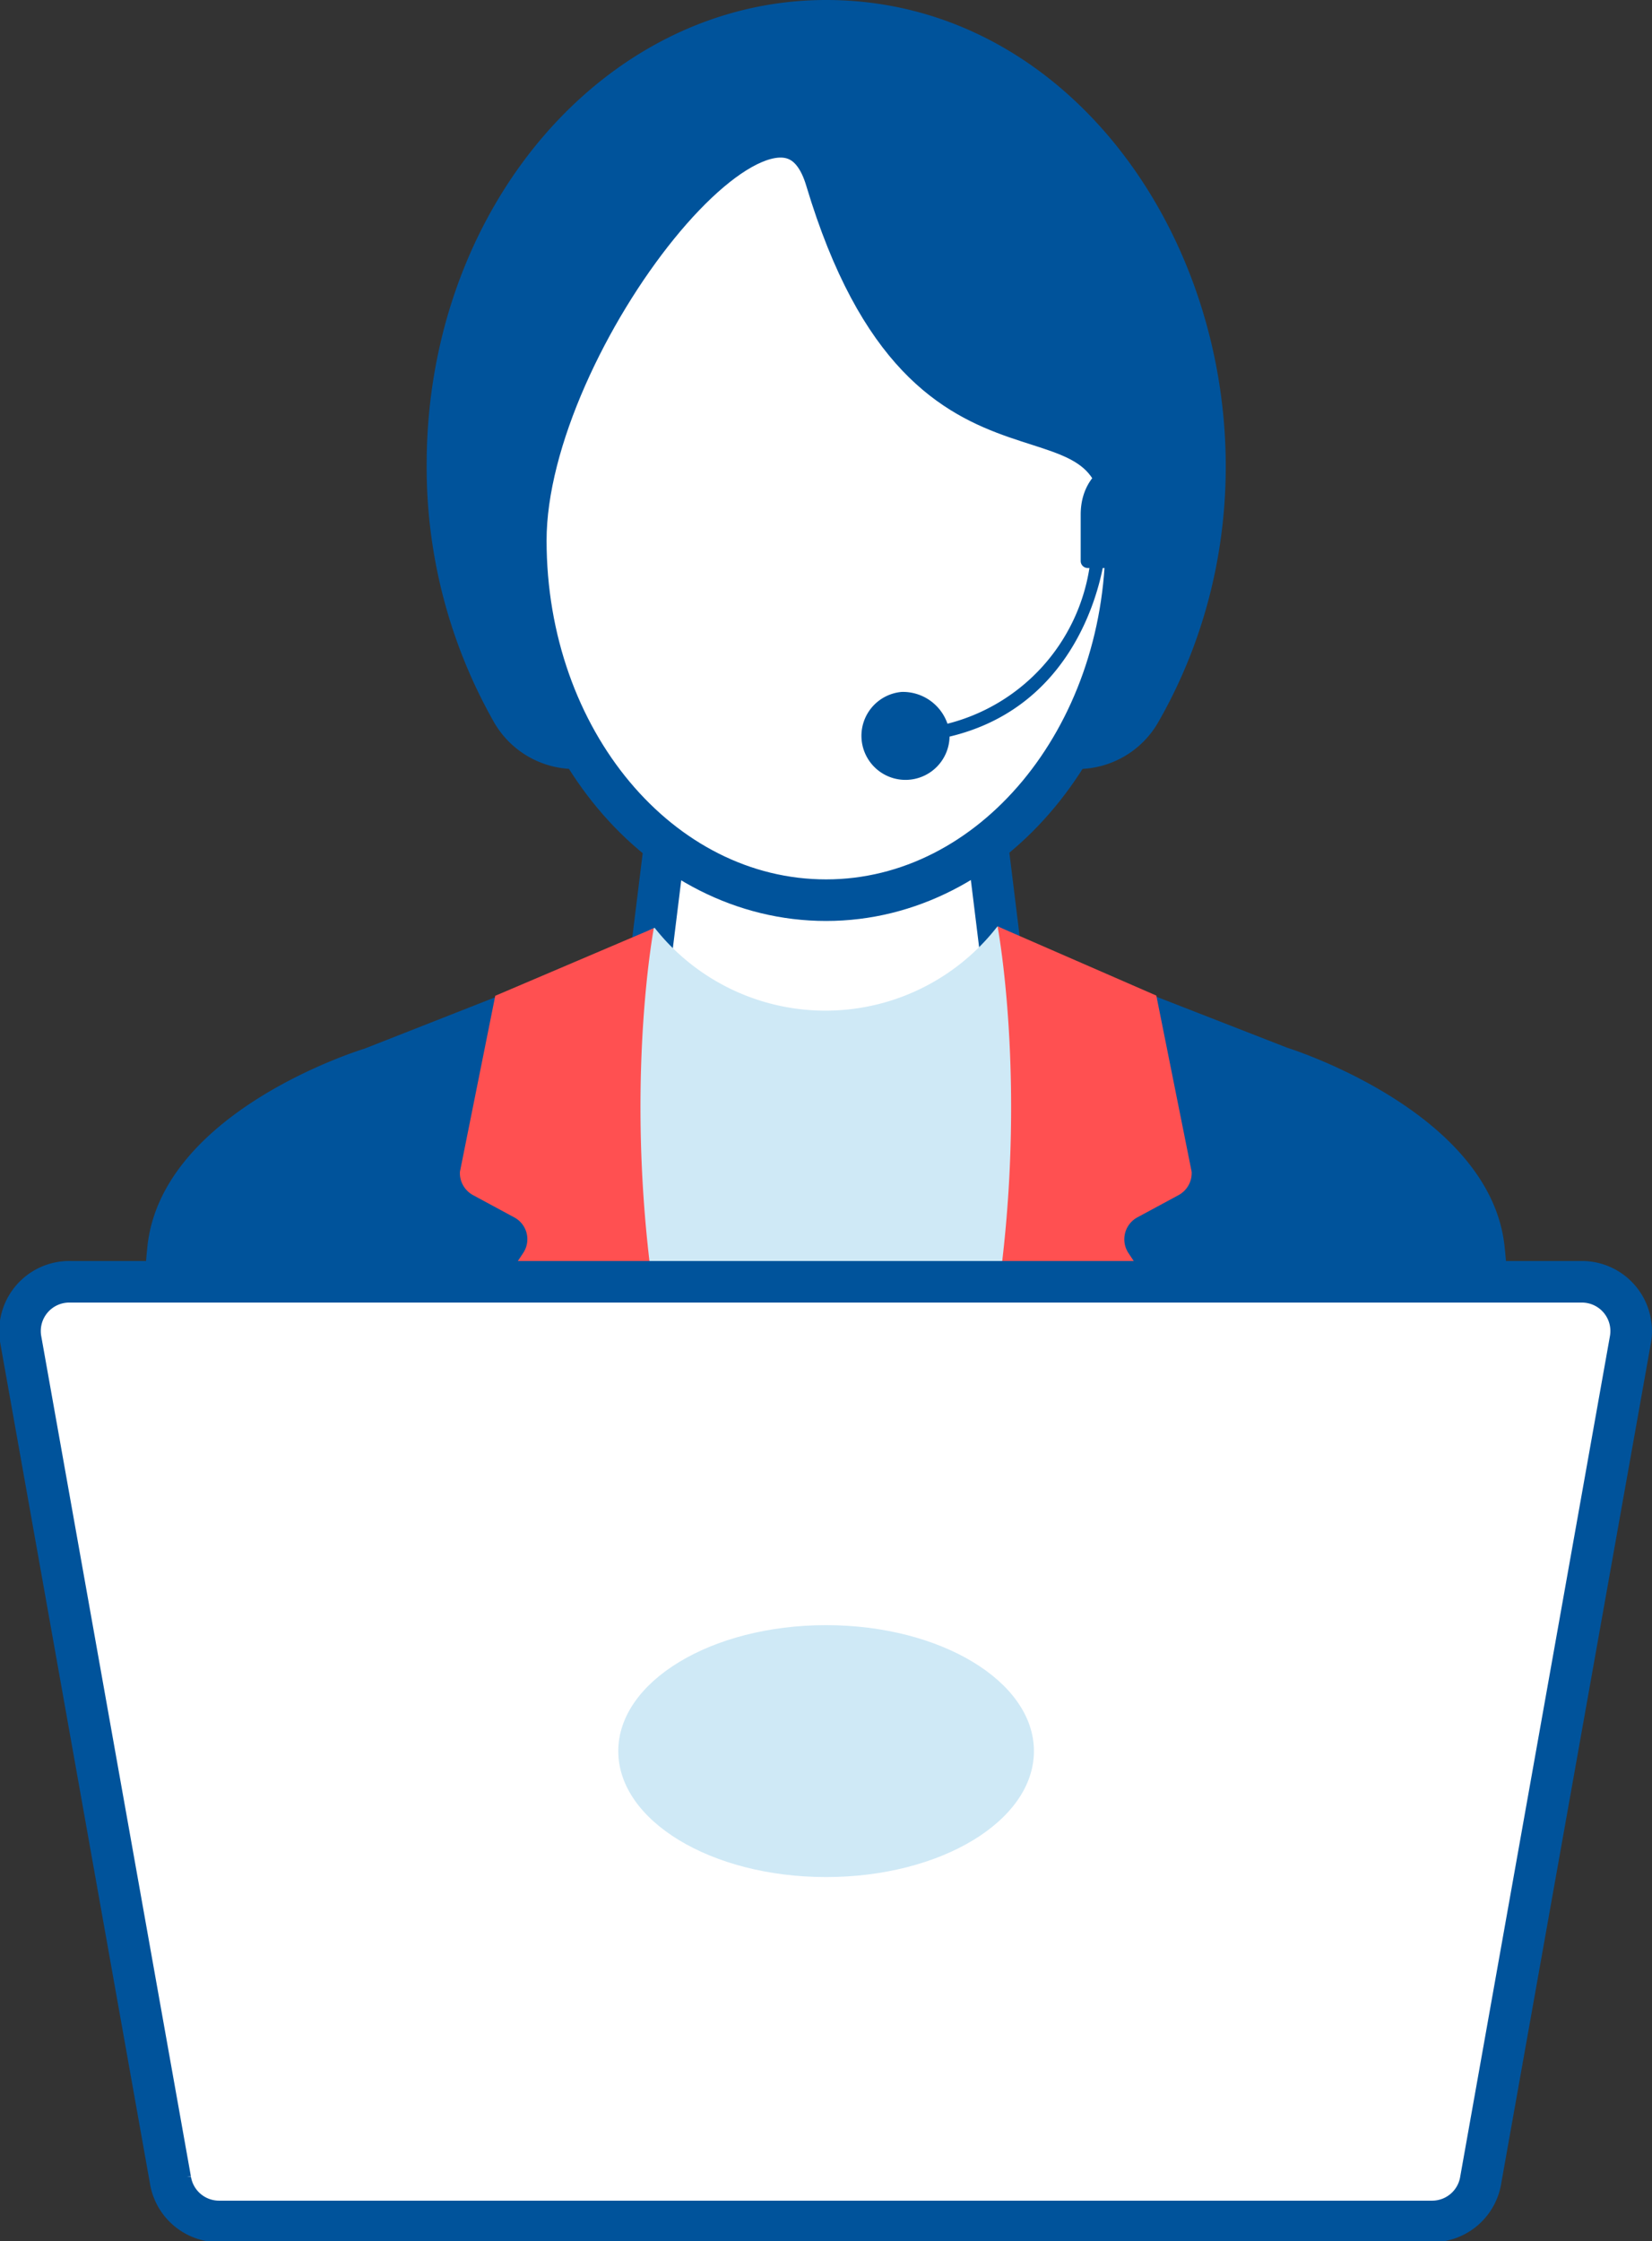
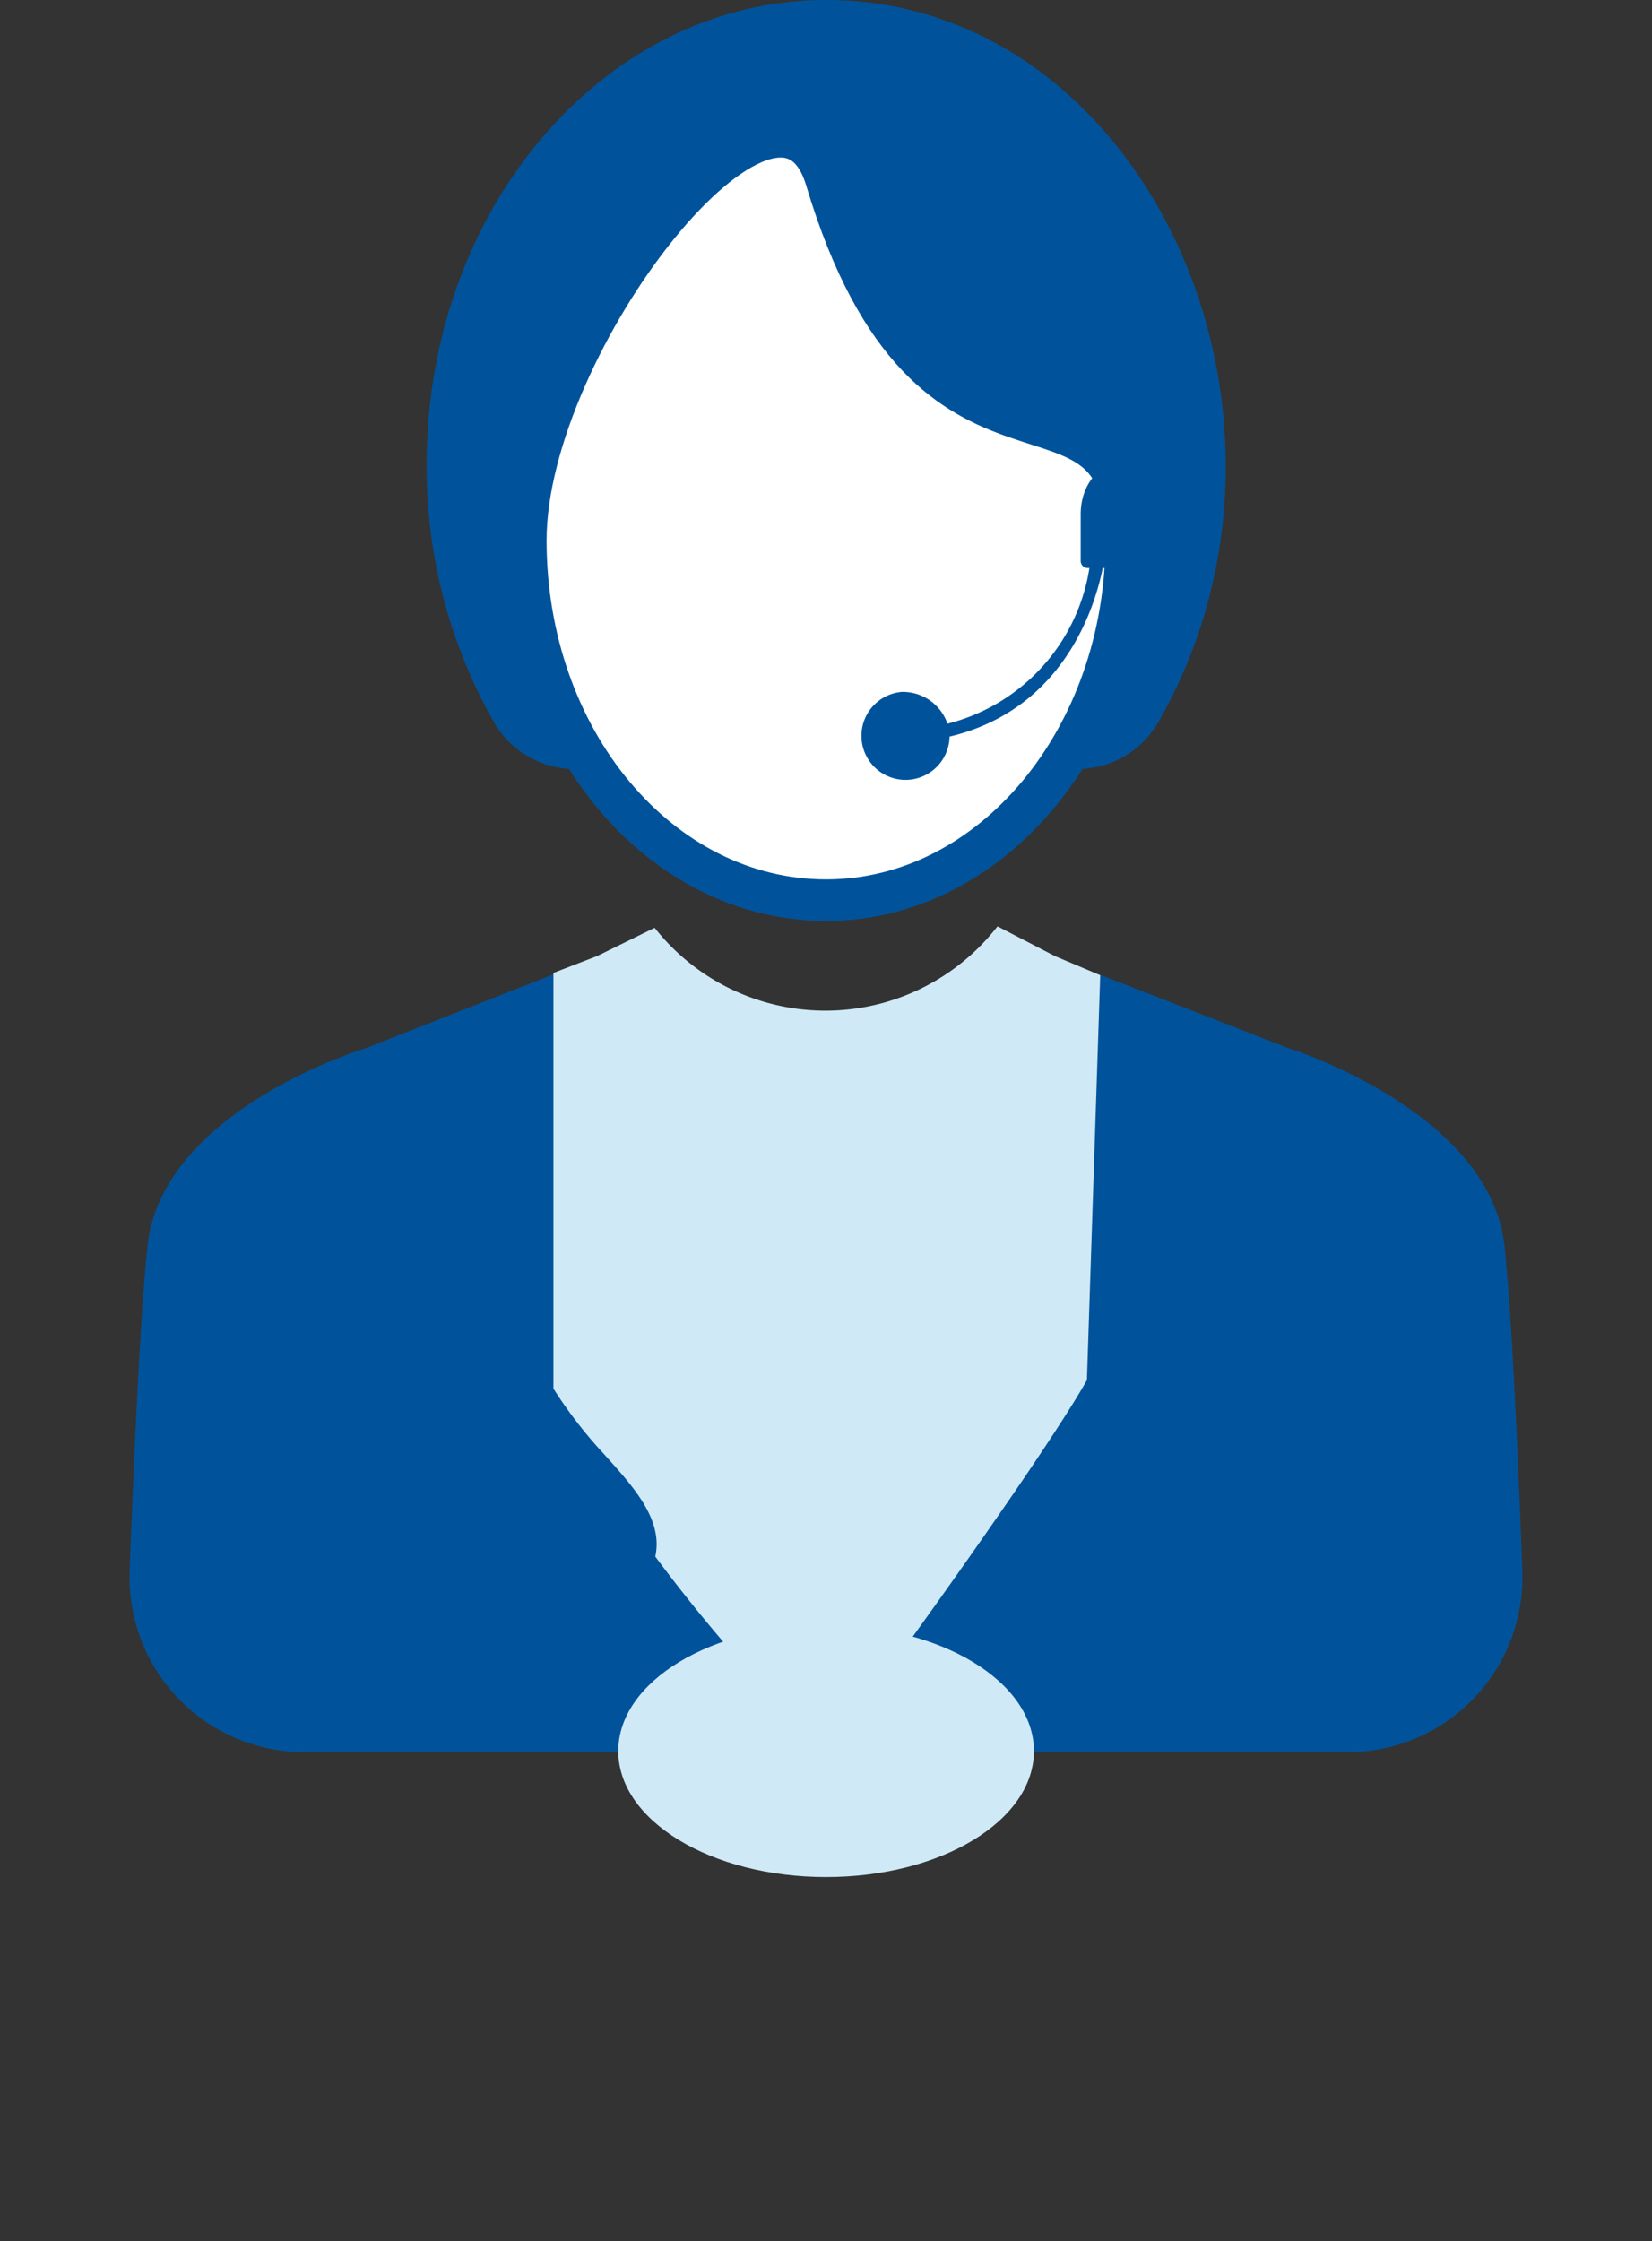
<svg xmlns="http://www.w3.org/2000/svg" viewBox="0 0 79.49 107.83">
  <rect x="0" y="0" width="79.49" height="107.83" fill="#333333" stroke="none" />
  <defs>
    <style>
      .cls-1 {
        fill: #00539b;
      }

      .cls-2 {
        fill: #fff;
        stroke: #00539b;
        stroke-miterlimit: 10;
        stroke-width: 2px;
      }

      .cls-3 {
        fill: #cfe9f6;
      }

      .cls-4 {
        fill: #ff5051;
      }
    </style>
  </defs>
  <g id="Слой_2" data-name="Слой 2">
    <g id="Режим_изоляции" data-name="Режим изоляции">
      <g>
        <g>
          <g>
            <path class="cls-1" d="M39.75,0C29.13,0,20.53,10,20.53,22.35A24.85,24.85,0,0,0,23.8,34.8,4.49,4.49,0,0,0,27.69,37H51.81a4.48,4.48,0,0,0,3.88-2.18C64.25,20,55.11,0,39.75,0Z" />
-             <polygon class="cls-2" points="48.97 52.48 39.78 56.88 30.52 52.48 32.8 34.03 46.7 34.03 48.97 52.48" />
            <path class="cls-1" d="M72.4,60c-.67-6.55-10.46-9.59-10.46-9.59l-9-3.51-5.86,7.71L39.78,55l-7.34.45-4.72-9-10.17,4S7.76,53.4,7.09,60c-.35,3.48-.65,10.11-.85,15.57a8.41,8.41,0,0,0,8.41,8.73h50.2a8.41,8.41,0,0,0,8.4-8.73C73.05,70.06,72.75,63.43,72.4,60Z" />
            <path class="cls-3" d="M50.76,46,48,44.57l-.06.07a10.47,10.47,0,0,1-16.44,0l.16-.08L28.73,46l-2.1.81v20A21.46,21.46,0,0,0,29,69.89c1.41,1.57,2.93,3.18,2.53,5a77.18,77.18,0,0,0,8.26,9.41l0,0c.29-.18,10.1-13.63,12.51-17.9l.64-19.48Z" />
-             <path class="cls-4" d="M39.75,84.25s-10.13-6-16.1-20.71a1.2,1.2,0,0,1,.12-1.13l1.4-2.12a1.19,1.19,0,0,0-.41-1.71l-2-1.08a1.21,1.21,0,0,1-.63-1.12l1.7-8.47h0l7.63-3.25S27.39,66.14,39.75,84.25Z" />
-             <path class="cls-4" d="M57.34,56.38a1.21,1.21,0,0,1-.63,1.12l-2,1.08a1.2,1.2,0,0,0-.41,1.71l1.4,2.12a1.2,1.2,0,0,1,.12,1.13A48.79,48.79,0,0,1,45.56,79.4a32.5,32.5,0,0,1-5.81,4.85C52.1,66.14,48,44.57,48,44.57l7.64,3.33h0Z" />
            <path class="cls-2" d="M39.75,8.64C37.46,1,25.3,16.39,25.3,26s6.47,17.31,14.45,17.31S54.19,35.51,54.19,26,44.81,25.53,39.75,8.64Z" />
          </g>
          <g>
-             <path class="cls-2" d="M76.12,61.67H3.37A2.37,2.37,0,0,0,1,64.46l7.2,40.42a2.37,2.37,0,0,0,2.34,2H68.91a2.37,2.37,0,0,0,2.34-2l7.2-40.42A2.37,2.37,0,0,0,76.12,61.67Z" />
            <path class="cls-3" d="M39.75,78.19c-5.52,0-10,2.71-10,6.06s4.47,6.06,10,6.06,10-2.71,10-6.06S45.26,78.19,39.75,78.19Z" />
          </g>
        </g>
        <path class="cls-1" d="M52,24.76V27a.34.34,0,0,0,.34.33h.08a9.19,9.19,0,0,1-6.83,7.49,2.27,2.27,0,0,0-2.2-1.53,2.12,2.12,0,1,0,2.3,2.15c5.51-1.31,7-6.26,7.37-8.11.31,0,.6,0,.6-.33,0-2-.21-3.52.89-4.21a.38.38,0,0,0,.16-.23C54.89,21.58,52,22.1,52,24.76Z" />
      </g>
    </g>
  </g>
</svg>